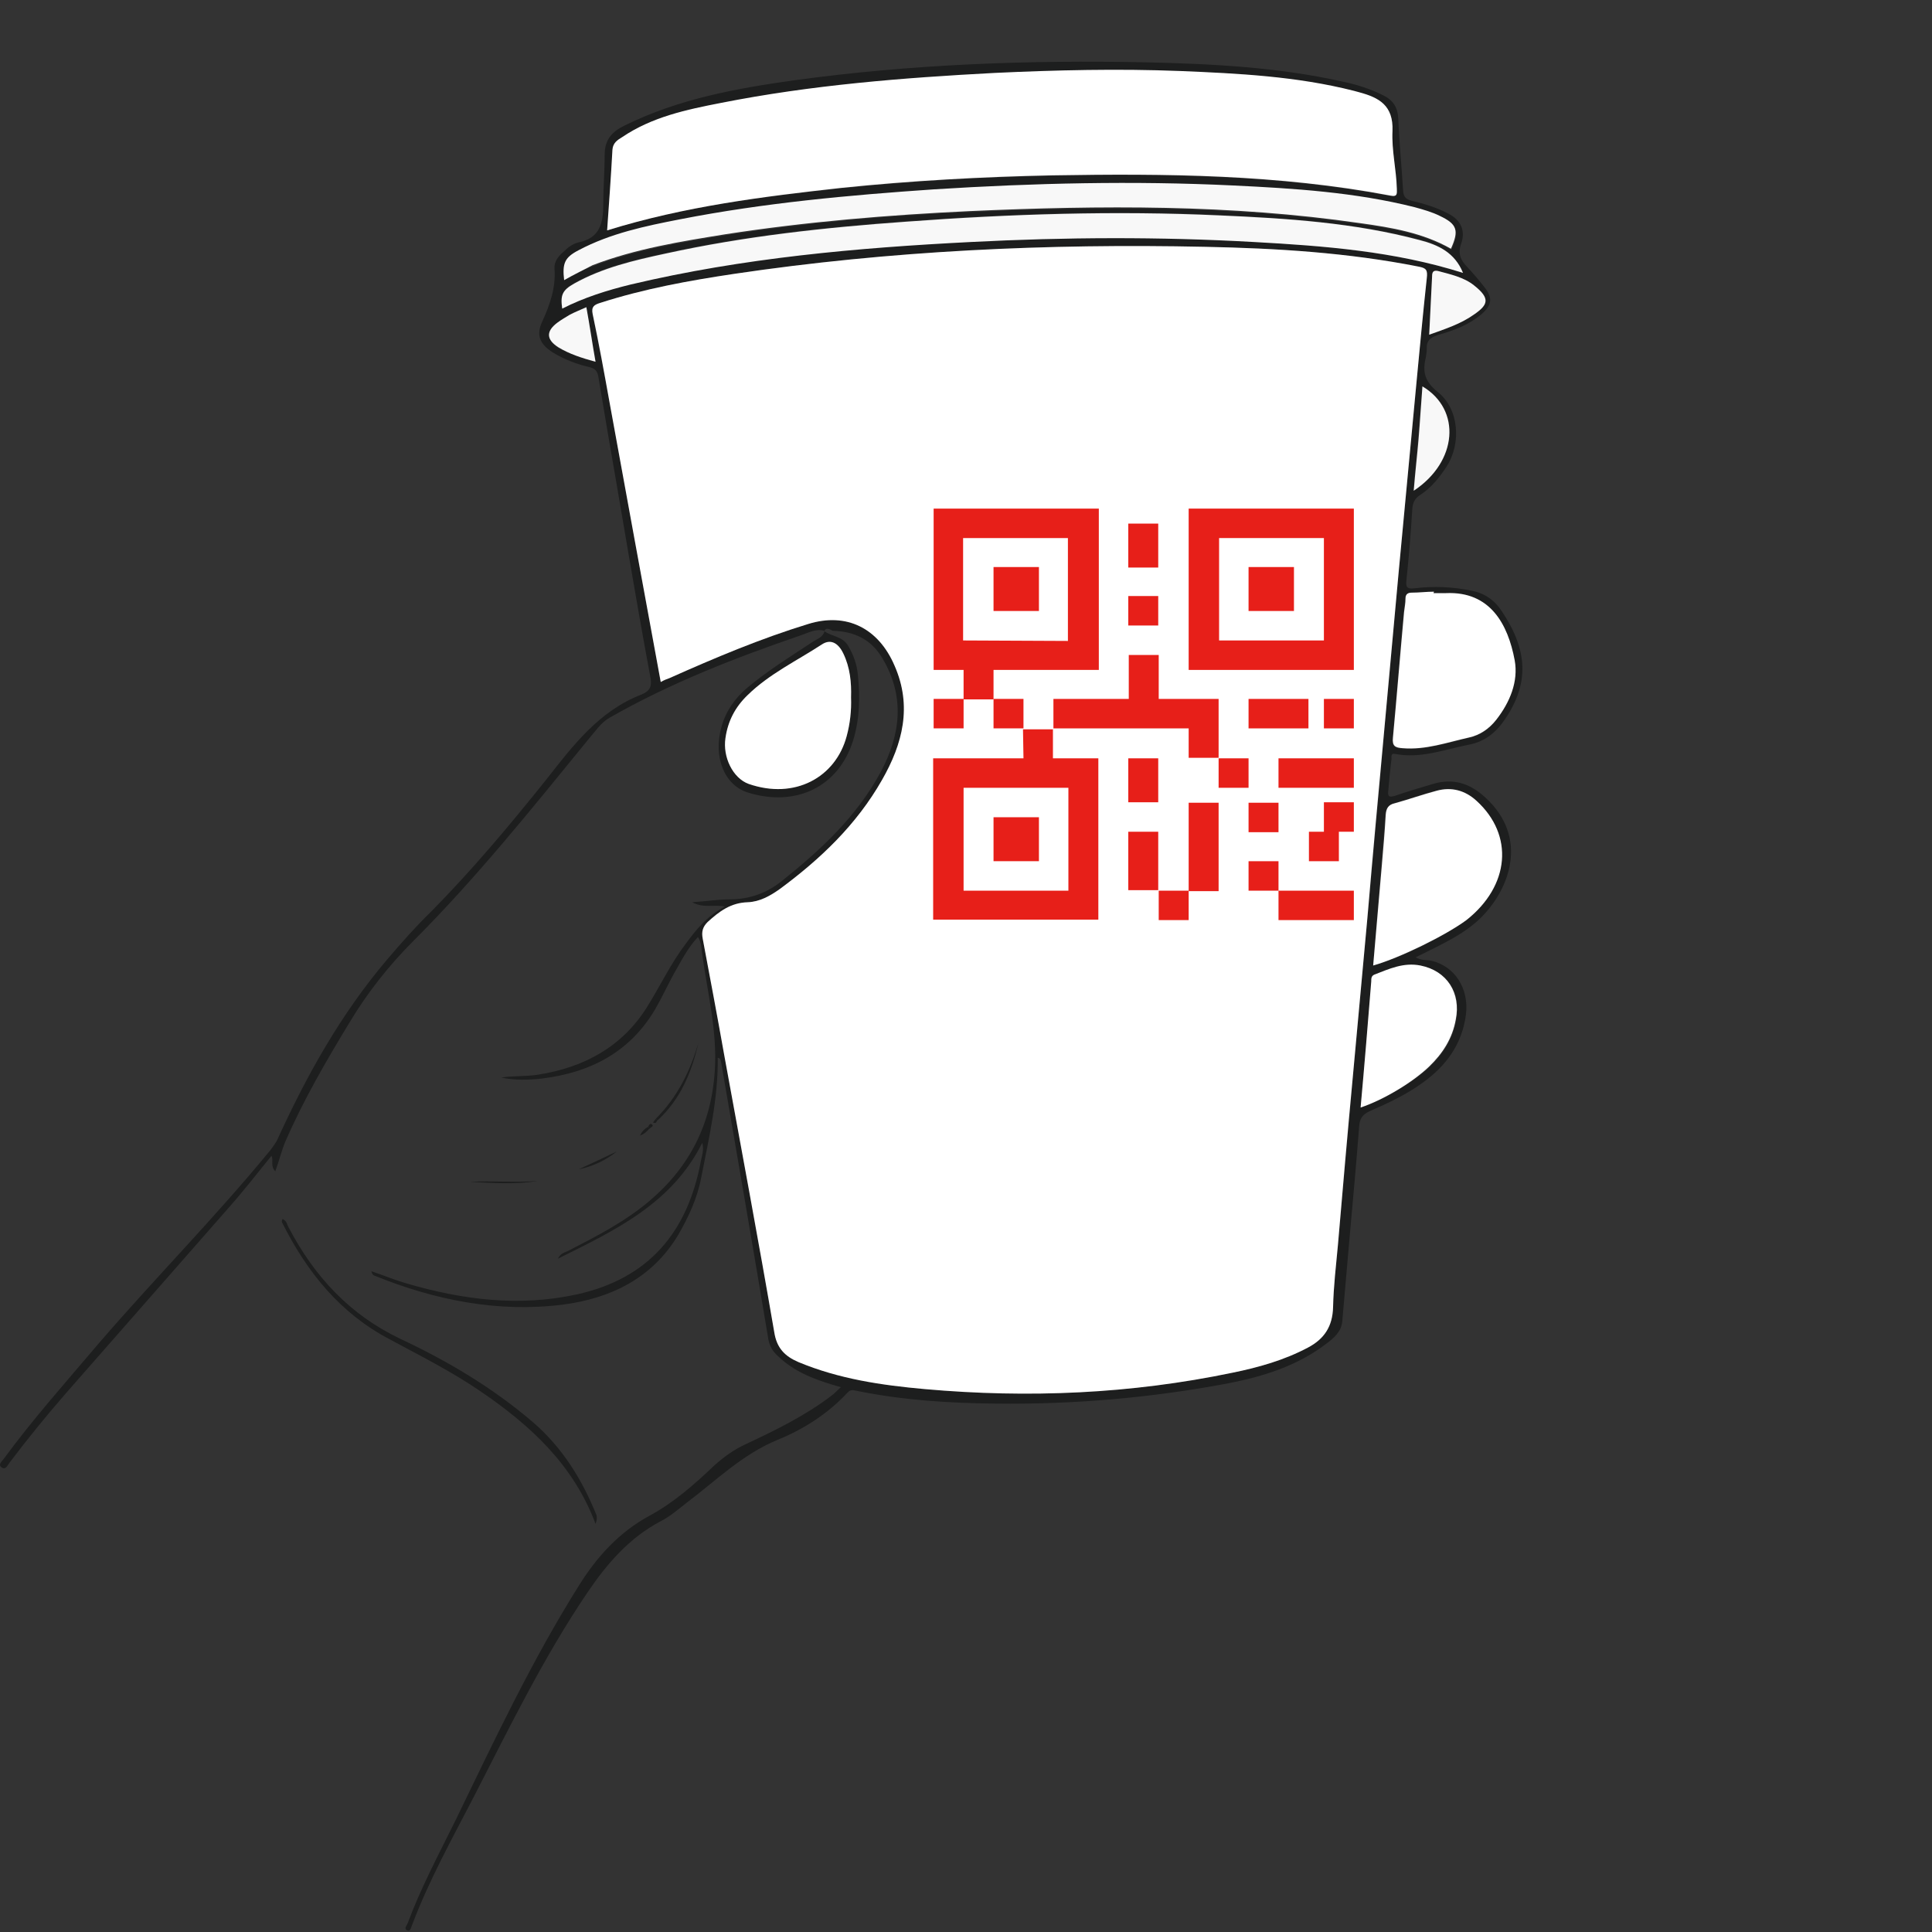
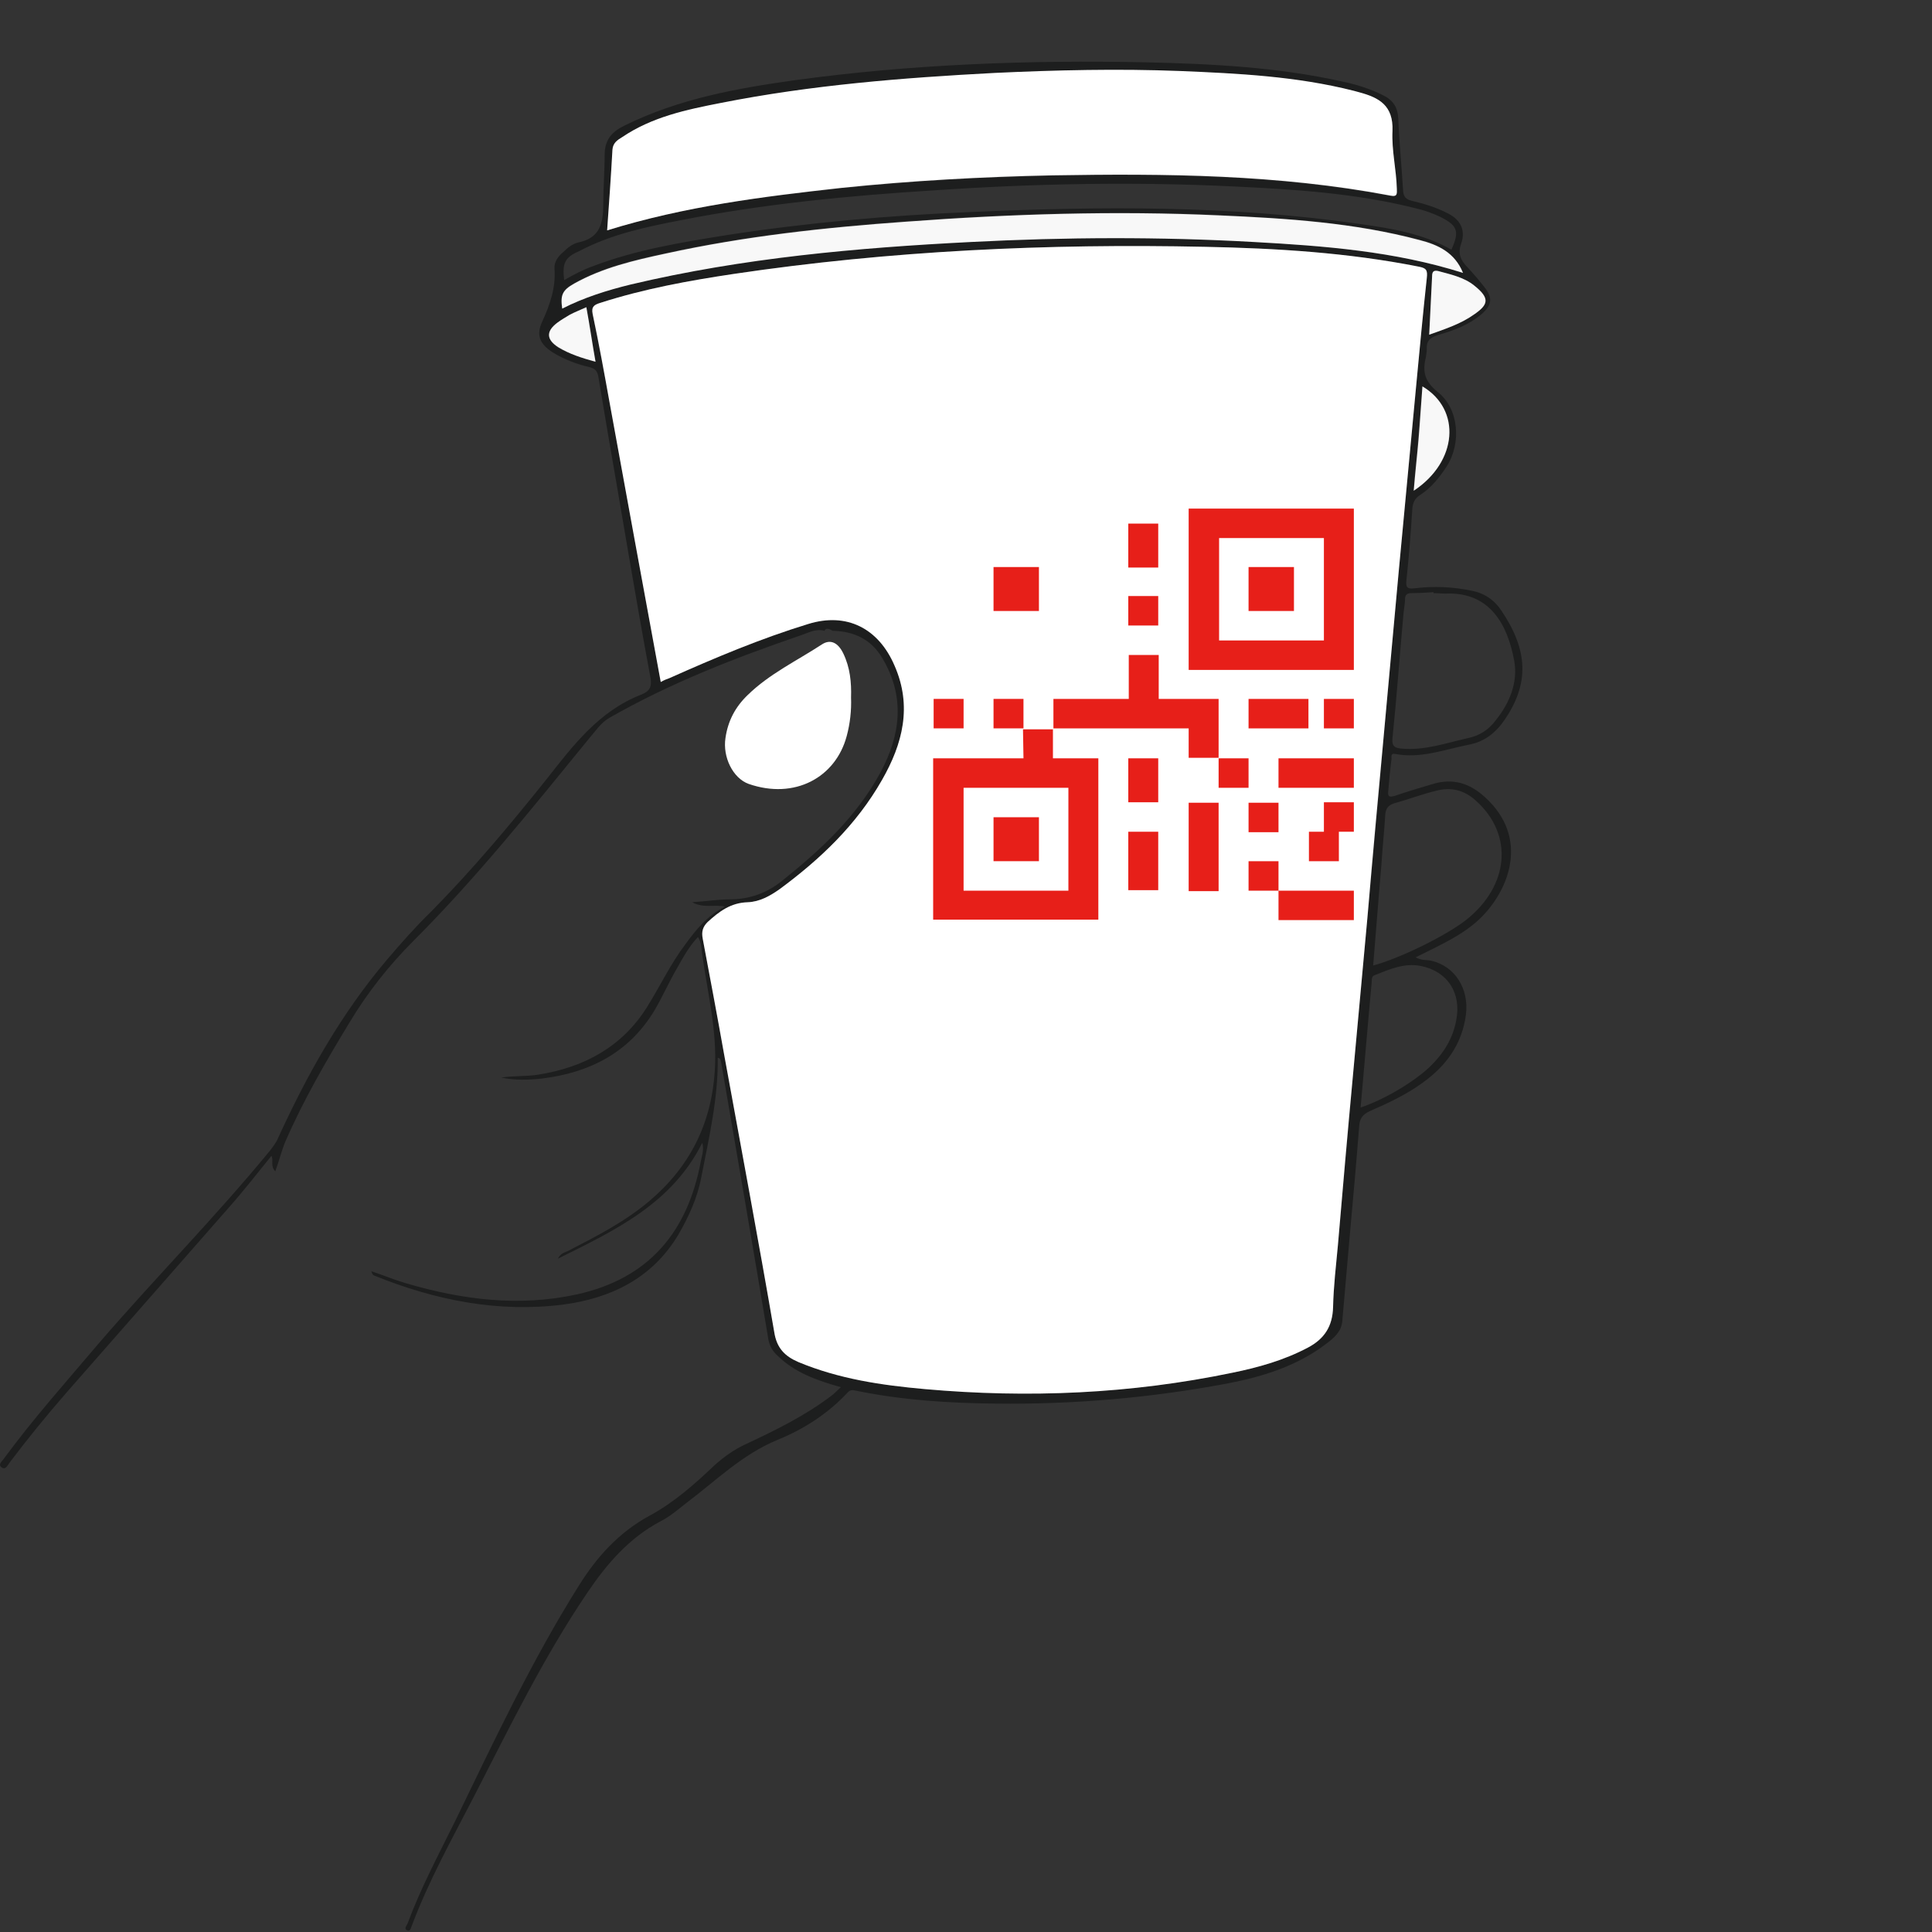
<svg xmlns="http://www.w3.org/2000/svg" width="400" height="400">
  <rect width="100%" height="100%" fill="#333333" stroke="none" />
  <path fill="#1D1E1E" d="M170.7 130.6c-1.8-.5-3.3.4-4.8.9-13.7 4.7-27.1 9.9-39.7 17.1-1.8 1-3 2.9-4.4 4.5-11.6 14.2-23.1 28.6-36.2 41.7-5.1 5.1-9.6 10.8-13.3 17-4.8 7.9-9.5 16-13.2 24.5-.8 1.9-1.3 4-2.1 6.2-1.1-1.1-.3-2.2-.8-3.2-3 3.7-5.8 7.3-8.9 10.8-11.2 12.8-22.4 25.5-33.6 38.3-4.1 4.7-8 9.5-11.7 14.4-.4.5-.8 1.5-1.5 1.1-1.1-.6-.1-1.3.3-1.9 6.1-8.3 12.9-15.9 19.5-23.7C32 264.7 44.6 252 56 238.1c.5-.7 1-1.3 1.4-2.1 6.1-13.4 13.2-26.1 22.8-37.4 2.9-3.4 5.8-6.7 9-9.8 8.5-8.6 16.3-17.9 23.9-27.4 5.5-7 10.9-14.2 19.7-17.6 1.7-.7 2.3-1.6 1.8-3.9-3.1-16.6-5.8-33.3-8.7-49.9-.7-4-1.3-7.9-2-11.9-.2-1.2-.6-1.8-1.9-2.1-2.6-.6-5.2-1.6-7.5-3-2.7-1.7-3.6-3.6-2.2-6.5 1.6-3.5 2.8-7 2.5-10.9-.1-1.3.7-2.5 1.8-3.4.9-.9 1.9-1.7 3.1-2 4.6-.9 5.2-4.1 5.2-8 0-3.5.3-7 .3-10.5.1-2.9 1.6-4.5 4.1-5.7 11.1-5.5 23.1-7.7 35.3-9.4 24.1-3.3 48.3-4.2 72.5-3.7 13.7.3 27.5 1 40.9 4 2.9.6 5.7 1.5 8.3 2.8 2.1 1 3.1 2.5 3.2 4.9.2 5 .7 9.9 1 14.9.1 1.4.7 1.8 1.9 2.1 2.6.6 5.1 1.4 7.4 2.6 2.6 1.3 3.7 3.5 2.7 6.3-.7 2-.1 3.4 1.3 4.8 1.2 1.3 2.4 2.7 3.5 4.1 1.8 2.3 1.6 3.7-.5 5.6-2.6 2.2-5.7 3.4-8.9 4.3-1.6.5-2.6 1.1-2.5 2.9 0 .6-.1 1.2-.2 1.8-.7 2.9-.3 4.9 2.4 7.1 4.5 3.5 5 10.7 1.9 15.5-1.5 2.3-3.2 4.4-5.5 5.9-1.1.7-1.5 1.6-1.6 2.9-.3 4.9-.7 9.8-1.2 14.6-.2 1.6.1 2 1.7 1.8 4-.5 7.9-.3 11.8.5 2.6.5 4.7 1.9 6.2 4.2 5.5 8.2 5.7 15 .7 22.4-1.8 2.7-4.2 4.7-7.6 5.3-5 1-9.9 2.9-15.1 1.9-1-.2-.8.5-.8 1-.3 2.3-.5 4.6-.7 6.9-.1 1.1.5 1 1.3.8 2.6-.9 5.3-1.7 8-2.5 4.1-1.2 7.5-.2 10.7 2.7 9.4 8.5 5 19.4-1 25.2-2.3 2.2-5 3.8-7.9 5.3-1.7.9-3.4 1.7-5.4 2.7 1.2.7 2.3.5 3.2.7 4.9 1.1 7.9 5.8 7.2 11.2-.8 6.1-4.1 10.6-9 14.1-3.3 2.4-7.1 4.2-10.8 5.8-1.6.7-2.2 1.6-2.3 3.2-.6 7.7-1.3 15.5-2 23.2-.5 5.7-1 11.4-1.5 17.2-.2 2.1-1.7 3.4-3.3 4.6-6 4.6-13.1 6.8-20.3 8.2-15.9 3-32 4.4-48.2 4.2-9.6-.1-19.1-.7-28.5-2.6-.7-.1-1.4-.5-2.1.3-4.1 4.4-9.1 7.6-14.5 9.8-7.3 3-12.7 8.4-18.8 13-1.8 1.4-3.5 2.9-5.5 3.9-6.4 3.4-11 8.7-15 14.6-9.1 13.4-16.2 28-23.6 42.4-4.5 8.7-9.3 17.3-12.8 26.6-.2.4-.3 1.3-.9 1.1-.9-.3-.2-1 0-1.5 2.7-7.3 6.4-14.2 9.9-21.3 8-16.5 15.8-33.1 25.6-48.7 3.7-5.9 8.3-11 14.6-14.4 5-2.7 9.3-6.5 13.4-10.4 2-1.8 4.1-3.3 6.5-4.4 6.2-2.9 12.3-5.9 17.7-10 .7-.5 1.2-1.1 2-1.8-5-1.4-9.5-3-13.1-6.5-1-.9-1.6-1.9-1.9-3.3-3.2-19.2-6.5-38.3-9.8-57.5-.1-.4-.1-.8-.7-.9.1 8.4-1.8 16.5-3.4 24.7-.8 4.3-2.6 8.2-4.8 12-5.4 9-14 13.1-23.8 14.4-13.5 1.7-26.5-.9-39.1-6-.3-.1-.5-.4-.6-.9 2.4.8 4.8 1.8 7.2 2.5 11.6 3.4 23.3 4.9 35.3 2.3 15-3.3 23-13 25.7-27.6.2-1.1.7-2.2.3-3.8-6.3 12.6-18 18.1-29.9 24 .6-1.2 1.5-1.3 2.1-1.6 5.8-3 11.7-6 16.8-10.3 8.4-7.1 12.9-16 13.6-27.1.5-8.2-1.5-16-2.6-23.9-.2-1.2-.1-2.5-.9-3.7-1.8 1.9-3 4.1-4.3 6.4-1.7 2.9-3 5.9-4.7 8.8-5.3 8.8-13.5 12.9-23.3 14.1-2.7.3-5.6.4-8.4-.2 2.5-.4 5.1-.2 7.6-.6 9.5-1.5 17.3-5.7 22.5-13.9 2.7-4.3 4.9-9 8-13.1 2.2-3 4.5-5.9 8.2-7.8-2.3-.5-4.4.4-6.8-.9 3-.2 5.4-.6 7.8-.6 4.1 0 7.7-1.3 10.9-3.9 8-6.4 15.4-13.3 20.3-22.4 4.2-7.8 5.1-15.7.4-23.6-2.3-3.9-5.8-5.6-10.3-5.7-.7-.4-1.4-.7-1.7 0zm-33.9 10.6c.7-.3 1.3-.6 1.8-.8 9.4-4.2 18.9-8.2 28.7-11.2 8.1-2.5 14.6.9 17.9 8.6 3.7 8.4 1.7 16.2-2.6 23.7-5.2 9.2-12.7 16.4-21.2 22.6-1.9 1.4-4.1 2.6-6.6 2.7-3.5.1-5.9 1.9-8.3 4.1-1.1 1-1.3 2-1 3.5 1.5 7.9 3 15.8 4.4 23.8 3.5 19.2 7.1 38.4 10.4 57.6.6 3.3 2.2 5 5 6.2 8.4 3.5 17.3 4.8 26.2 5.6 21.4 1.9 42.6 1 63.7-3.4 5.4-1.1 10.7-2.6 15.6-5.2 3.4-1.8 5.1-4.4 5.2-8.4.1-4.3.6-8.5 1-12.8 1-11.7 2.1-23.3 3.1-35l3-32.7c1.2-13 2.4-26 3.5-39 1-11 2-22 3-32.9 1.2-12.8 2.4-25.5 3.6-38.3.7-7.4 1.3-14.9 2.2-22.3.2-1.7-.1-2.1-1.7-2.4-14.6-2.9-29.4-3.8-44.2-4.1-32.7-.7-65.2.8-97.5 5.6-9.3 1.4-18.6 3.1-27.7 6-1.2.4-1.9.8-1.6 2.3 1.2 6.1 2.4 12.2 3.5 18.3 3.5 19.2 7 38.4 10.6 57.9zm-11.1-93.5c16-5 32.3-7 48.5-8.7 14.5-1.5 29.1-2.3 43.7-2.6 23.5-.4 46.9-.2 70 4.2 1.5.3 1.3-.5 1.3-1.4-.1-4-1.1-8.1-.9-12 .2-5.2-2.8-6.9-6.9-8-.4-.1-.7-.2-1.1-.3-11.8-3-23.9-3.7-36-4.1-12.8-.5-25.6-.3-38.4.4-19 1-37.9 2.5-56.6 6.2-7.1 1.4-14.3 2.9-20.5 7.1-1 .7-1.9 1.3-2 2.6-.3 5.4-.7 10.9-1.1 16.6zM116.8 58c2.1-1.2 4-2.2 6-2.9 8.9-3.4 18.2-4.9 27.5-6.4 16.8-2.6 33.7-4.1 50.7-4.8 27-1.2 53.9-1.4 80.7 2.5 6.5.9 13 2 18.8 5.3 1.7-3.8 1.3-5-2.3-6.8-1.7-.8-3.4-1.4-5.2-1.8-12.3-3.1-25-3.9-37.6-4.5-20.7-1-41.3-.6-61.9.8-17.7 1.1-35.3 2.8-52.6 6.2-7.2 1.4-14.4 2.9-21 6.4-3 1.3-3.5 2.5-3.1 6zm186.1-1.5c-1.7-4.2-5.1-5.9-9-6.9-13.6-3.6-27.5-4.4-41.4-5.1-21.7-1-43.3-.3-64.9 1.3-16.7 1.2-33.4 3-49.8 6.6-6.5 1.4-13 2.9-18.9 6.2-2.5 1.4-2.9 2.4-2.5 5.2 4.5-2.3 9.3-3.8 14.2-5 23.2-5.5 46.8-7.6 70.5-8.8 19.5-1 39-1.1 58.4 0 14.6 1 29.2 2 43.4 6.5zm-18.6 143.4c5.6-1.5 15.1-6.2 19.2-9.4 9-7.1 9.9-17.7 2.1-24.7-2.4-2.2-5.1-2.9-8.2-2.1-2.9.7-5.8 1.8-8.7 2.6-1.3.4-1.8 1.1-1.9 2.4-.2 3.5-.6 7-.8 10.4-.6 6.8-1.1 13.7-1.7 20.8zm12.5-77.1v-.2c-1.5.1-3.1.2-4.6.2-.8 0-1.3.3-1.3 1.2 0 .9-.2 1.8-.3 2.8-.8 8.7-1.4 17.3-2.3 26-.2 1.8.6 2.1 2 2.2 4.8.4 9.2-1.2 13.7-2.2 2.4-.5 4.3-1.8 5.7-3.7 2.9-3.6 4.6-7.9 3.8-12.3-1.4-7.6-5.1-14.3-14.2-13.9-.8 0-1.6-.1-2.5-.1zm-15.1 106.5c4.8-1.6 10.9-5.2 14.3-8.4 2.8-2.7 4.8-5.8 5.5-9.7 1.1-5.6-1.8-10.1-7.3-11.2-3.5-.7-6.5.7-9.6 1.9-.6.2-.6.8-.6 1.4-.8 8.5-1.5 17.2-2.3 26zm14.2-160c3.4-1.2 6.5-2.3 9.3-4.2 2.9-2 3.4-3.4 0-6-2.1-1.7-4.9-2.2-7.5-3-1-.3-1.1.2-1.2 1.1-.2 3.9-.4 7.9-.6 12.1zM294.5 80c-.3 3.8-.6 7.4-.9 10.9-.3 3.5-.6 6.9-1 10.7 9.2-6 10-16.8 1.9-21.6zm-171.2-5.1c-.6-3.9-1.2-7.4-1.9-11.2-1.3.6-2.4 1-3.5 1.6-.9.5-1.8 1-2.5 1.6-2.3 1.8-2.3 3.5.2 5.1 2.3 1.3 4.8 2.1 7.7 2.9z" />
-   <path fill="#1D1E1E" d="M170.7 130.7c1.5 1.1 3.7 1 4.9 3 1.1 1.9 1.8 3.8 2 5.9.5 4.7.4 9.3-1 13.8-3.1 9.7-12 13.7-21.7 10.7-5-1.5-7.3-7.5-5.5-13.7.9-3.2 2.8-5.9 5.3-8 4.3-3.6 9-6.5 13.7-9.6.8-.5 2-.9 2.3-2.1 0-.1 0 0 0 0zm5.5 13.7c.1-3.1-.2-6.2-1.6-9.1-1.1-2.3-2.7-3.1-4.4-1.9-5.2 3.4-10.9 6.1-15.4 10.5-2.6 2.5-4.1 5.4-4.6 8.9-.6 3.9 1.5 8.3 4.8 9.5 9.4 3.3 18-1.3 20.3-9.9.7-2.6 1-5.3.9-8zm-52.9 171.1c-4.6-12.3-13.6-20.5-23.9-27.5-6-4.1-12.4-7.3-18.7-10.7-10.3-5.4-17.1-13.9-22.2-24-.2-.3-.2-.6 0-.9.9.3.9 1.2 1.3 1.8 5.3 10.1 12.6 18 23.1 23 9.8 4.6 19.1 10.1 27.5 17.3 6.1 5.3 10.1 11.8 13.1 19.2.1.5.1 1-.2 1.8zm12.5-83.9c4.4-4.4 7.1-9.8 8.8-15.7-1.4 6.1-3.7 11.7-8.5 16.1-.1-.2-.2-.3-.3-.4zm-38.5 13.1c4.6-.3 9.3.2 14-.2-4.7.8-9.3.4-14 .2zm30.4-6.3c-2.4 1.9-5 3.1-7.9 3.7 2.6-1.2 5.2-2.4 7.9-3.7zm6.8-4.8c-.5.6-1.1 1.2-2 1.5.4-.8.9-1.4 1.7-1.8l.3.3z" />
-   <path fill="#1D1E1E" d="M136.1 231.9c-.2.4-.3.8-.9.5.2-.3.4-.5.6-.8l.3.3zm-1.9 1.4c.2-.4.4-.9.9-.4.2.3-.4.5-.6.8-.1-.2-.2-.3-.3-.4z" />
  <path fill="#FFF" d="M136.8 141.2c-3.6-19.5-7.1-38.7-10.6-57.9-1.1-6.1-2.2-12.2-3.5-18.3-.3-1.5.3-1.9 1.6-2.3 9-2.9 18.3-4.6 27.7-6 32.3-4.8 64.9-6.3 97.5-5.6 14.8.3 29.6 1.2 44.2 4.1 1.6.3 1.9.7 1.7 2.4-.8 7.4-1.5 14.9-2.2 22.3-1.2 12.8-2.4 25.5-3.6 38.3-1 11-2 22-3 32.9-1.2 13-2.4 26-3.5 39l-3 32.7c-1.1 11.7-2.1 23.3-3.1 35-.4 4.3-.9 8.5-1 12.8-.1 4-1.8 6.6-5.2 8.4-4.9 2.6-10.2 4.1-15.6 5.2-21.1 4.4-42.3 5.3-63.7 3.4-9-.8-17.8-2.1-26.2-5.6-2.8-1.2-4.5-2.9-5-6.2-3.3-19.2-6.9-38.4-10.4-57.6-1.4-7.9-2.9-15.8-4.4-23.8-.3-1.5 0-2.5 1-3.5 2.4-2.2 4.8-4 8.3-4.1 2.5-.1 4.6-1.3 6.6-2.7 8.4-6.2 15.9-13.3 21.2-22.6 4.3-7.5 6.3-15.3 2.6-23.7-3.3-7.7-9.9-11.1-17.9-8.6-9.8 3-19.3 7-28.7 11.2-.6.2-1.1.4-1.8.8zm-11.1-93.5c.4-5.7.8-11.2 1.1-16.7.1-1.4 1-2 2-2.6 6.2-4.2 13.3-5.7 20.5-7.1 18.7-3.7 37.6-5.2 56.6-6.2 12.8-.6 25.6-.9 38.4-.4 12.1.5 24.2 1.1 36 4.1.4.1.7.2 1.1.3 4.1 1.1 7.1 2.7 6.9 8-.2 4 .8 8 .9 12 0 .9.2 1.7-1.3 1.4-23.2-4.4-46.6-4.6-70-4.2-14.6.3-29.2 1.1-43.7 2.6-16.2 1.8-32.4 3.8-48.5 8.8z" />
-   <path fill="#F8F8F8" d="M116.8 58c-.4-3.5.1-4.7 3-6.2 6.6-3.5 13.8-5 21-6.4 17.4-3.4 35-5 52.6-6.2 20.6-1.3 41.3-1.8 61.9-.8 12.6.6 25.3 1.4 37.6 4.5 1.8.5 3.6 1 5.2 1.8 3.6 1.7 4 3 2.3 6.8-5.8-3.3-12.3-4.4-18.8-5.3-26.8-3.9-53.7-3.7-80.7-2.5-17 .8-33.9 2.2-50.7 4.8-9.3 1.5-18.6 3-27.5 6.4-1.9 1-3.8 1.9-5.9 3.1z" />
  <path fill="#F8F8F8" d="M302.9 56.5c-14.2-4.5-28.8-5.6-43.4-6.4-19.5-1.1-39-1-58.4 0-23.7 1.2-47.3 3.3-70.5 8.8-4.9 1.2-9.7 2.7-14.2 5-.4-2.8 0-3.8 2.5-5.2 5.9-3.3 12.4-4.8 18.9-6.2 16.4-3.6 33-5.4 49.8-6.6 21.6-1.6 43.3-2.3 64.9-1.3 13.9.6 27.9 1.5 41.4 5.1 3.9 1 7.3 2.6 9 6.8z" />
-   <path fill="#FFF" d="M284.3 199.9c.6-7.1 1.2-13.9 1.8-20.8.3-3.5.6-6.9.8-10.4.1-1.3.5-2.1 1.9-2.4 2.9-.8 5.7-1.8 8.7-2.6 3-.8 5.8-.1 8.2 2.1 7.8 7.1 6.9 17.6-2.1 24.7-4.2 3.1-13.7 7.8-19.3 9.4zm12.5-77.1h2.6c9.1-.4 12.8 6.4 14.2 13.9.8 4.4-1 8.7-3.8 12.3-1.5 1.9-3.4 3.2-5.7 3.7-4.5 1-8.9 2.6-13.7 2.2-1.5-.1-2.2-.4-2-2.2.8-8.6 1.5-17.3 2.3-26 .1-.9.3-1.8.3-2.8 0-.9.5-1.2 1.3-1.2 1.5 0 3.1-.2 4.6-.2-.1.2-.1.3-.1.3zm-15.1 106.5c.8-8.8 1.5-17.4 2.2-26.1 0-.6 0-1.1.6-1.4 3.1-1.2 6.1-2.6 9.6-1.9 5.5 1.1 8.4 5.7 7.3 11.2-.7 3.9-2.7 7-5.5 9.7-3.3 3.2-9.4 6.9-14.2 8.5z" />
  <path fill="#F8F8F8" d="M295.9 69.3c.2-4.3.4-8.2.6-12.1 0-.8.2-1.3 1.2-1.1 2.6.7 5.4 1.3 7.5 3 3.4 2.7 2.9 4 0 6-2.8 2-6 3-9.3 4.2zM294.5 80c8.1 4.8 7.3 15.6-1.8 21.6.3-3.8.7-7.2 1-10.7.3-3.6.5-7.1.8-10.9zm-171.2-5.1c-2.9-.8-5.4-1.6-7.7-3-2.5-1.6-2.6-3.3-.2-5.1.8-.6 1.7-1.1 2.5-1.6 1.1-.6 2.2-1 3.5-1.6.7 3.8 1.2 7.4 1.9 11.3z" />
  <path fill="#FFF" d="M176.2 144.4c.1 2.7-.2 5.4-.9 8-2.3 8.6-10.8 13.2-20.3 9.9-3.3-1.2-5.4-5.6-4.8-9.5.5-3.5 2-6.4 4.6-8.9 4.5-4.4 10.2-7.1 15.4-10.5 1.7-1.1 3.3-.4 4.4 1.9 1.4 2.9 1.7 6 1.6 9.1z" />
  <g fill="#E71F19">
-     <path d="M239.9 184.4h6.2v6.1h-6.2v-6.1zm-12.4-45.7v-33.4h-34.2v33.4h6.2v6.1h6.2v-6.1h21.8zm-28.1-6.1v-21.2h21.7v21.3l-21.7-.1z" />
    <path d="M205.7 117.4h9.4v9.1h-9.4v-9.1zm40.4-12.1v33.4h34.2v-33.4h-34.2zm28 27.3h-21.7v-21.2h21.7v21.2z" />
    <path d="M258.5 117.4h9.4v9.1h-9.4v-9.1zm-52.8 51.8h9.4v9.1h-9.4v-9.1zm-12.4-24.5h6.2v6.1h-6.2v-6.1zm12.4 0h6.2v6.1h-6.2v-6.1z" />
    <path d="M211.9 157h-18.7v33.4h34.2V157H218v-6h-6.2l.1 6zm9.3 6.1v21.3h-21.7v-21.3h21.7zm12.4-54.7h6.2v9.1h-6.2v-9.1zm0 15h6.2v6.1h-6.2v-6.1zm18.7 21.3h-12.4v-9.1h-6.2v9.1h-15.6v6.1h28v6.1h6.2v-12.2zm0 12.3h6.2v6.1h-6.2V157zm-18.7 0h6.2v9.1h-6.2V157zm0 15.2h6.2v12.1h-6.2v-12.1zm12.5-6h6.2v18.3h-6.2v-18.3zm18.6-9.2h15.6v6.1h-15.6V157zm9.4-12.3h6.2v6.1h-6.2v-6.1zm-15.6 0h12.4v6.1h-12.4v-6.1zm0 21.5h6.2v6.1h-6.2v-6.1zm15.6 6H271v6.1h6.2v-6.1h3.1v-6.1h-6.2v6.1zm-15.6 6.1h6.2v6.1h-6.2v-6.1zm6.2 6.1h15.6v6.1h-15.6v-6.1z" />
  </g>
</svg>